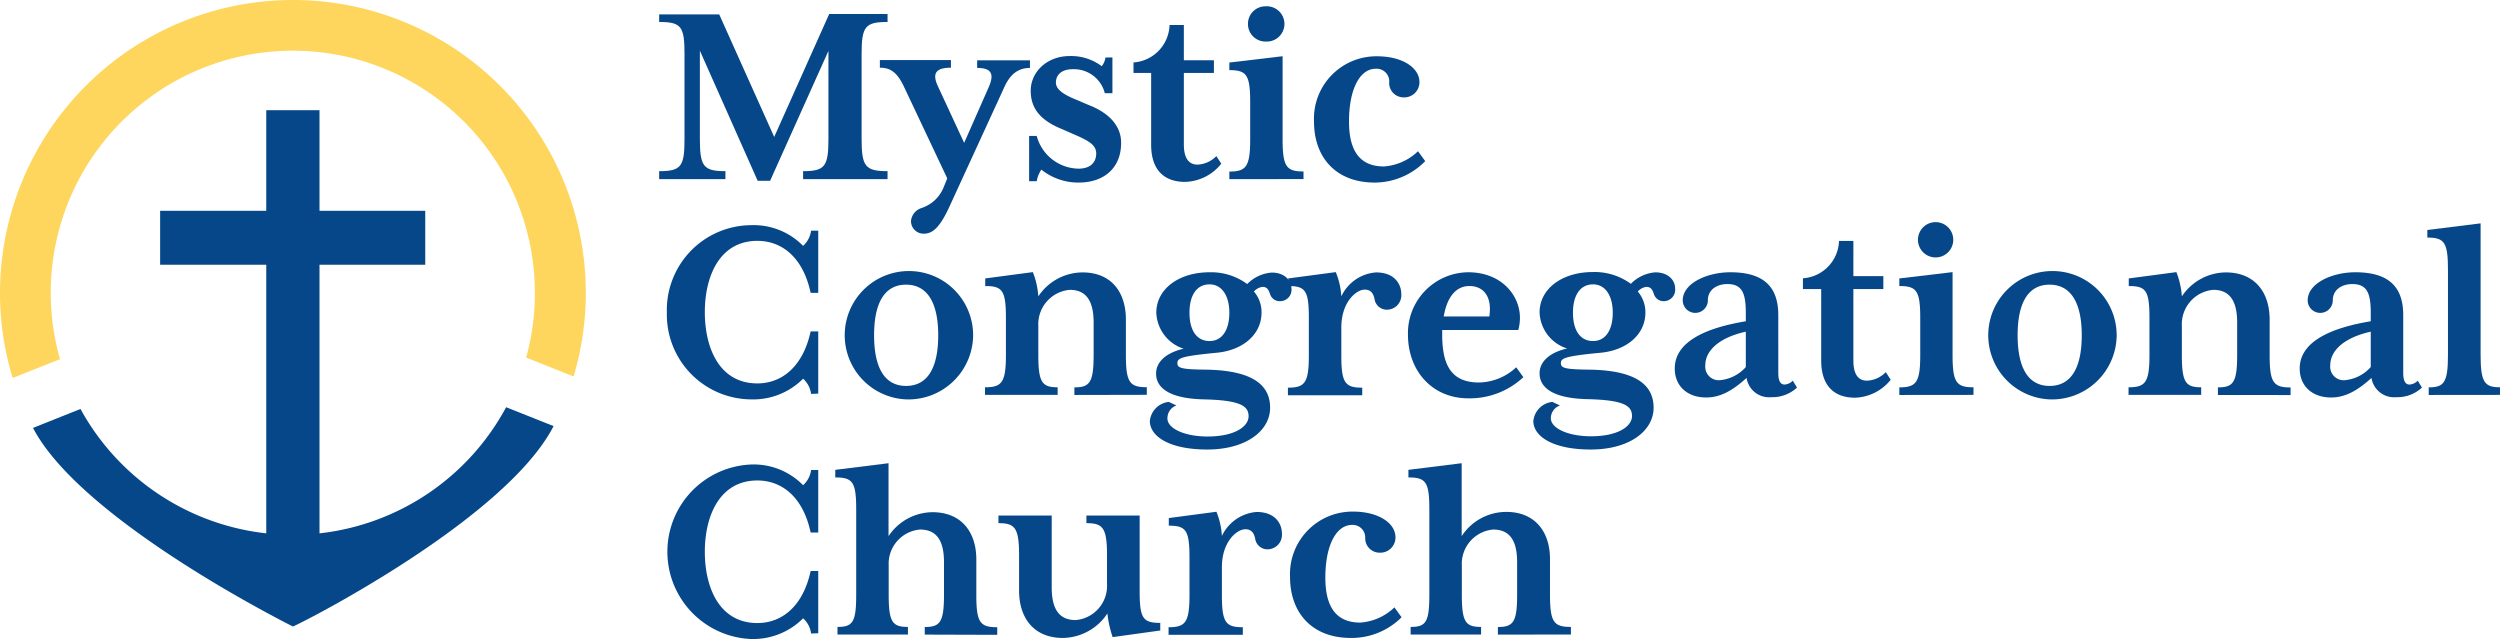
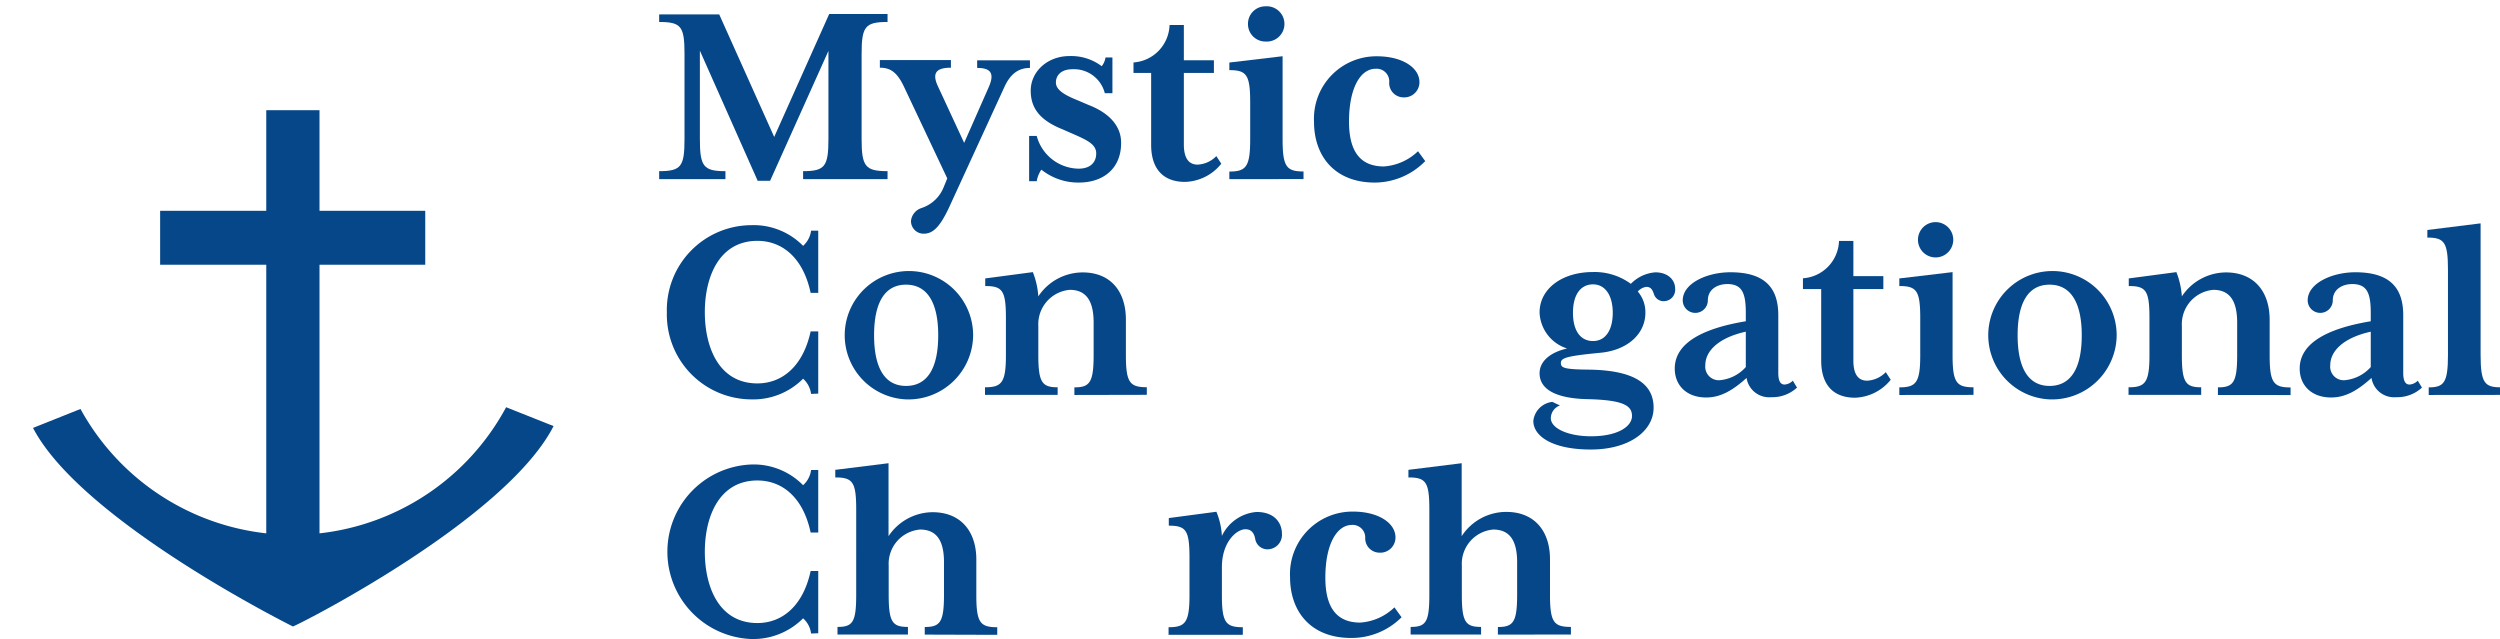
<svg xmlns="http://www.w3.org/2000/svg" id="Layer_1" data-name="Layer 1" viewBox="0 0 328.63 84.04">
  <defs>
    <style>.cls-1{fill:#064789;}.cls-2{fill:#fed65d;}</style>
  </defs>
  <path class="cls-1" d="M105.57,23.55V22.5c2.86,0,3.33-.62,3.33-4.23V6.69l-7.67,17.08H99.6L92,6.66V18.27c0,3.61.47,4.23,3.36,4.23v1.05H86.65V22.5c2.9,0,3.33-.62,3.33-4.23V7.09c0-3.62-.43-4.2-3.33-4.2v-1h7.89L101.77,18,109,1.84h7.67V2.89c-2.93,0-3.41.58-3.41,4.2V18.27c0,3.61.48,4.23,3.41,4.23v1.05Z" />
  <path class="cls-1" d="M132.05,11.39l-7.35,16c-1.3,2.75-2.24,3.33-3.29,3.33a1.66,1.66,0,0,1-1.66-1.67,2,2,0,0,1,1.37-1.7,4.71,4.71,0,0,0,2.93-2.75l.47-1.15-5.71-12.09c-.91-1.91-1.81-2.46-3.15-2.46v-1H125v1c-1.92,0-2.53.69-1.7,2.46l3.44,7.42L130,11.39c.76-1.77.22-2.46-1.55-2.46v-1h6.94v1C134,8.93,132.88,9.59,132.05,11.39Z" />
  <path class="cls-1" d="M141.78,24a7.78,7.78,0,0,1-4.89-1.7,3.8,3.8,0,0,0-.61,1.52h-1V17.87h1a5.78,5.78,0,0,0,5.5,4.3c1.63,0,2.32-.9,2.32-2s-1-1.66-2.65-2.39l-1.8-.79c-3-1.2-4.16-2.82-4.16-5.07,0-2.49,2.17-4.55,5.1-4.55a6.65,6.65,0,0,1,4.23,1.33,2.32,2.32,0,0,0,.5-1.15h.91v4.7h-1a4.18,4.18,0,0,0-4.23-3.15c-1.63,0-2.2.91-2.2,1.74s.79,1.52,2.78,2.31l1.52.65c3,1.16,4.27,3,4.27,4.92C147.42,21.92,145.28,24,141.78,24Z" />
  <path class="cls-1" d="M155.77,23.91c-2.82,0-4.45-1.66-4.45-4.88V9.59H149V8.21a5.09,5.09,0,0,0,4.74-4.92h1.88V7.92h3.95V9.59h-3.95V19c0,1.7.58,2.64,1.81,2.64a3.67,3.67,0,0,0,2.46-1.12l.65,1A6.3,6.3,0,0,1,155.77,23.91Z" />
  <path class="cls-1" d="M161.6,23.55v-1c2.2,0,2.74-.62,2.74-4.24V13.46c0-3.62-.47-4.24-2.74-4.24v-1l7-.83V18.3c0,3.62.51,4.24,2.75,4.24v1ZM166.37.83a2.32,2.32,0,1,1,0,4.63,2.29,2.29,0,0,1-2.32-2.31A2.29,2.29,0,0,1,166.37.83Z" />
  <path class="cls-1" d="M180.73,24c-5.24,0-8-3.43-8-8a8.2,8.2,0,0,1,8.29-8.6c3.29,0,5.57,1.48,5.57,3.4a2,2,0,0,1-2.14,2,1.89,1.89,0,0,1-1.84-1.92,1.66,1.66,0,0,0-1.78-1.84c-2,0-3.5,2.53-3.5,6.94,0,3.73,1.33,5.9,4.59,5.9a7.18,7.18,0,0,0,4.48-2l.95,1.3A9.34,9.34,0,0,1,180.73,24Z" />
  <path class="cls-1" d="M106.62,51.78a3.28,3.28,0,0,0-1.05-2,9.25,9.25,0,0,1-6.84,2.72A11.15,11.15,0,0,1,87.66,41.07,11.15,11.15,0,0,1,98.73,29.6a9.1,9.1,0,0,1,6.84,2.72,3.28,3.28,0,0,0,1.05-2h.94v8.18h-1c-1-4.7-3.8-6.84-7-6.84-5,0-6.91,4.7-6.91,9.37s1.88,9.37,6.91,9.37c3.22,0,6-2.21,7-6.84h1v8.18Z" />
  <path class="cls-1" d="M119.1,52.5a8.44,8.44,0,1,1,8.82-8.43A8.51,8.51,0,0,1,119.1,52.5Zm0-15.08c-2.86,0-4.2,2.46-4.2,6.65s1.34,6.66,4.2,6.66,4.23-2.42,4.23-6.66S121.92,37.42,119.1,37.42Z" />
  <path class="cls-1" d="M141.23,51.92v-1c2,0,2.53-.62,2.53-4.23V42.41c0-2.89-1-4.31-3.14-4.31a4.53,4.53,0,0,0-4.13,4.74v3.84c0,3.61.51,4.23,2.54,4.23v1h-9.55v-1c2.2,0,2.75-.62,2.75-4.23V41.83c0-3.62-.44-4.23-2.72-4.23v-1l6.26-.83a10.55,10.55,0,0,1,.72,3.19,7,7,0,0,1,5.79-3.15C146,35.79,148,38.32,148,42v4.67c0,3.61.51,4.23,2.75,4.23v1Z" />
-   <path class="cls-1" d="M168.25,39.59a1.32,1.32,0,0,1-1.3-.94c-.18-.51-.36-.94-1-.94a1.86,1.86,0,0,0-1.12.61,4.13,4.13,0,0,1,1,2.79c0,2.82-2.42,5-6.11,5.28-4.41.43-4.95.69-4.95,1.34s.5.83,3.79.86c6.23.11,8.4,2.1,8.4,5,0,3.08-3.22,5.5-8.25,5.5s-7.56-1.74-7.56-3.76a2.81,2.81,0,0,1,2.49-2.5l1,.47A1.78,1.78,0,0,0,153.46,55c0,1.34,2.28,2.38,5.28,2.38,3.54,0,5.39-1.3,5.39-2.67s-1.16-2.1-5.86-2.21-6.3-1.59-6.3-3.4c0-1.63,1.49-2.78,3.62-3.26A5.18,5.18,0,0,1,152,41.11c0-3.15,3-5.32,7-5.32a8,8,0,0,1,4.95,1.55,5,5,0,0,1,3.22-1.51c1.66,0,2.6,1,2.6,2.13A1.5,1.5,0,0,1,168.25,39.59ZM159,37.38c-1.63,0-2.64,1.34-2.64,3.73s1,3.72,2.64,3.72,2.6-1.44,2.6-3.72S160.58,37.38,159,37.38Z" />
-   <path class="cls-1" d="M182.32,40.71a1.63,1.63,0,0,1-1.63-1.38c-.14-.72-.47-1.26-1.3-1.26-1.08,0-3.07,1.59-3.07,5v3.66c0,3.61.5,4.23,2.75,4.23v1H169.3v-1c2.21,0,2.75-.62,2.75-4.23V41.83c0-3.62-.43-4.23-2.71-4.23v-1l6.25-.83a9.82,9.82,0,0,1,.73,3.19,5.48,5.48,0,0,1,4.56-3.15c2.53,0,3.32,1.63,3.32,2.82A1.9,1.9,0,0,1,182.32,40.71Z" />
-   <path class="cls-1" d="M193,52.36c-4.74,0-7.92-3.62-7.92-8.36A8,8,0,0,1,193,35.79c4.34,0,6.8,3,6.8,6a6,6,0,0,1-.22,1.59h-10v.9c.07,3.51,1.05,6,4.84,6a7.34,7.34,0,0,0,4.89-2l.94,1.3A10.29,10.29,0,0,1,193,52.36Zm.14-14.76c-1.59,0-2.89,1.23-3.36,4h6a8,8,0,0,0,.07-1C195.85,38.65,194.76,37.6,193.17,37.6Z" />
  <path class="cls-1" d="M218.71,39.59a1.32,1.32,0,0,1-1.3-.94c-.18-.51-.36-.94-1-.94a1.83,1.83,0,0,0-1.12.61,4.18,4.18,0,0,1,1,2.79c0,2.82-2.42,5-6.11,5.28-4.42.43-5,.69-5,1.34s.51.83,3.8.86c6.22.11,8.39,2.1,8.39,5,0,3.08-3.22,5.5-8.25,5.5s-7.56-1.74-7.56-3.76a2.82,2.82,0,0,1,2.5-2.5l1,.47a1.79,1.79,0,0,0-1.2,1.67c0,1.34,2.28,2.38,5.28,2.38,3.55,0,5.39-1.3,5.39-2.67s-1.15-2.1-5.85-2.21-6.3-1.59-6.3-3.4c0-1.63,1.48-2.78,3.62-3.26a5.17,5.17,0,0,1-3.62-4.73c0-3.15,3-5.32,7-5.32a8.06,8.06,0,0,1,5,1.55,5,5,0,0,1,3.22-1.51c1.66,0,2.6,1,2.6,2.13A1.5,1.5,0,0,1,218.71,39.59Zm-9.3-2.21c-1.62,0-2.64,1.34-2.64,3.73s1,3.72,2.64,3.72S212,43.39,212,41.11,211,37.38,209.41,37.38Z" />
  <path class="cls-1" d="M232.85,52.21a3,3,0,0,1-3.26-2.53c-1.88,1.7-3.47,2.57-5.31,2.57-2.57,0-4.13-1.59-4.13-3.8,0-3.55,4.09-5.35,9.34-6.22V41.11c0-2.61-.51-3.77-2.43-3.77-1.3,0-2.56.69-2.56,2.14a1.65,1.65,0,1,1-3.3,0c0-2.24,3.19-3.69,6.26-3.69,4.49,0,6.3,2,6.3,5.64V49c0,1.08.28,1.55.83,1.55a1.67,1.67,0,0,0,1.08-.51l.55.91A4.75,4.75,0,0,1,232.85,52.21Zm-3.36-8.61c-3.73.83-5.32,2.64-5.32,4.38a1.78,1.78,0,0,0,1.88,2,5.21,5.21,0,0,0,3.44-1.73Z" />
  <path class="cls-1" d="M243.85,52.28c-2.83,0-4.45-1.66-4.45-4.88V38H237V36.58a5.08,5.08,0,0,0,4.74-4.91h1.89V36.3h3.94V38h-3.94V47.4c0,1.7.57,2.64,1.8,2.64a3.65,3.65,0,0,0,2.46-1.12l.65,1A6.28,6.28,0,0,1,243.85,52.28Z" />
  <path class="cls-1" d="M249.67,51.92v-1c2.2,0,2.75-.62,2.75-4.23V41.83c0-3.62-.47-4.23-2.75-4.23v-1l7-.83V46.68c0,3.61.51,4.23,2.75,4.23v1Zm4.77-22.72a2.32,2.32,0,1,1,0,4.64,2.32,2.32,0,0,1,0-4.64Z" />
  <path class="cls-1" d="M269.42,52.5a8.44,8.44,0,1,1,8.82-8.43A8.5,8.5,0,0,1,269.42,52.5Zm0-15.08c-2.86,0-4.2,2.46-4.2,6.65s1.34,6.66,4.2,6.66,4.23-2.42,4.23-6.66S272.24,37.42,269.42,37.42Z" />
  <path class="cls-1" d="M291.55,51.92v-1c2,0,2.53-.62,2.53-4.23V42.41c0-2.89-1-4.31-3.14-4.31a4.53,4.53,0,0,0-4.13,4.74v3.84c0,3.61.51,4.23,2.54,4.23v1H279.8v-1c2.2,0,2.75-.62,2.75-4.23V41.83c0-3.62-.44-4.23-2.72-4.23v-1l6.26-.83a10.55,10.55,0,0,1,.72,3.19,7,7,0,0,1,5.79-3.15c3.73,0,5.75,2.53,5.75,6.22v4.67c0,3.61.51,4.23,2.75,4.23v1Z" />
  <path class="cls-1" d="M315,52.21a3,3,0,0,1-3.26-2.53c-1.88,1.7-3.47,2.57-5.31,2.57-2.57,0-4.13-1.59-4.13-3.8,0-3.55,4.09-5.35,9.34-6.22V41.11c0-2.61-.51-3.77-2.43-3.77-1.3,0-2.56.69-2.56,2.14a1.65,1.65,0,1,1-3.3,0c0-2.24,3.19-3.69,6.26-3.69,4.49,0,6.3,2,6.3,5.64V49c0,1.08.28,1.55.83,1.55a1.67,1.67,0,0,0,1.08-.51l.55.91A4.75,4.75,0,0,1,315,52.21Zm-3.36-8.61c-3.73.83-5.32,2.64-5.32,4.38a1.78,1.78,0,0,0,1.88,2,5.21,5.21,0,0,0,3.44-1.73Z" />
  <path class="cls-1" d="M319.26,51.92v-1c2,0,2.53-.62,2.53-4.23V35.46c0-3.61-.47-4.23-2.71-4.23v-1l7-.87V46.68c0,3.61.54,4.23,2.57,4.23v1Z" />
  <path class="cls-1" d="M106.62,83.28a3.22,3.22,0,0,0-1.05-2A9.28,9.28,0,0,1,98.73,84a11.48,11.48,0,0,1,0-22.94,9.1,9.1,0,0,1,6.84,2.72,3.25,3.25,0,0,0,1.05-2h.94V70h-1c-1-4.7-3.8-6.84-7-6.84-5,0-6.91,4.71-6.91,9.37s1.88,9.37,6.91,9.37c3.22,0,6-2.2,7-6.84h1v8.18Z" />
  <path class="cls-1" d="M121.56,83.42v-1c2,0,2.53-.61,2.53-4.23V73.91c0-2.89-1-4.3-3.15-4.3a4.51,4.51,0,0,0-4.12,4.73v3.84c0,3.62.5,4.23,2.53,4.23v1h-9.26v-1c2,0,2.46-.61,2.46-4.23V67c0-3.62-.44-4.24-2.75-4.24v-1l7-.87v9.59a7,7,0,0,1,5.78-3.15c3.73,0,5.76,2.53,5.76,6.22v4.67c0,3.62.5,4.23,2.75,4.23v1Z" />
-   <path class="cls-1" d="M146.26,83.75a14.14,14.14,0,0,1-.69-3.11,7.14,7.14,0,0,1-5.86,3.22c-3.72,0-5.75-2.53-5.75-6.22V73c0-3.62-.54-4.23-2.71-4.23v-1h7v9.44c0,2.89,1,4.3,3.15,4.3a4.51,4.51,0,0,0,4.12-4.73V73c0-3.62-.54-4.23-2.71-4.23v-1h7v9.87c0,3.62.4,4.24,2.71,4.24v1Z" />
  <path class="cls-1" d="M166.66,72.21A1.63,1.63,0,0,1,165,70.84c-.14-.73-.47-1.27-1.3-1.27-1.08,0-3.08,1.59-3.08,5v3.65c0,3.62.51,4.23,2.75,4.23v1h-9.76v-1c2.2,0,2.75-.61,2.75-4.23V73.33c0-3.62-.44-4.23-2.72-4.23v-1l6.26-.83a9.72,9.72,0,0,1,.72,3.18,5.53,5.53,0,0,1,4.56-3.15c2.54,0,3.33,1.63,3.33,2.82A1.91,1.91,0,0,1,166.66,72.21Z" />
  <path class="cls-1" d="M177.58,83.86c-5.24,0-8-3.44-8-8a8.21,8.21,0,0,1,8.29-8.61c3.29,0,5.57,1.48,5.57,3.4a2,2,0,0,1-2.13,2,1.89,1.89,0,0,1-1.85-1.92A1.65,1.65,0,0,0,177.73,69c-2,0-3.51,2.53-3.51,6.94,0,3.73,1.34,5.9,4.59,5.9a7.17,7.17,0,0,0,4.49-2l.94,1.3A9.29,9.29,0,0,1,177.58,83.86Z" />
  <path class="cls-1" d="M196.9,83.42v-1c2,0,2.53-.61,2.53-4.23V73.91c0-2.89-1-4.3-3.15-4.3a4.52,4.52,0,0,0-4.12,4.73v3.84c0,3.62.51,4.23,2.53,4.23v1h-9.26v-1c2,0,2.46-.61,2.46-4.23V67c0-3.62-.43-4.24-2.75-4.24v-1l7-.87v9.59A7,7,0,0,1,198,67.29c3.72,0,5.75,2.53,5.75,6.22v4.67c0,3.62.51,4.23,2.75,4.23v1Z" />
  <path class="cls-1" d="M42,70.11V34.8h13.9V27.71H42V14.49H35V27.71H21.05V34.8H35V70.11A31.85,31.85,0,0,1,10.58,53.76L4.34,56.25c6.42,12.32,34.16,26.1,34.16,26.1.3,0,27.89-13.89,34.27-26.34l-6.24-2.48A31.85,31.85,0,0,1,42,70.11Z" />
-   <path class="cls-2" d="M38.5,0A38.51,38.51,0,0,0,1.66,49.69l6.23-2.48A31.82,31.82,0,1,1,70.31,38.5,31.45,31.45,0,0,1,69.16,47l6.24,2.49A38.49,38.49,0,0,0,38.5,0Z" />
</svg>